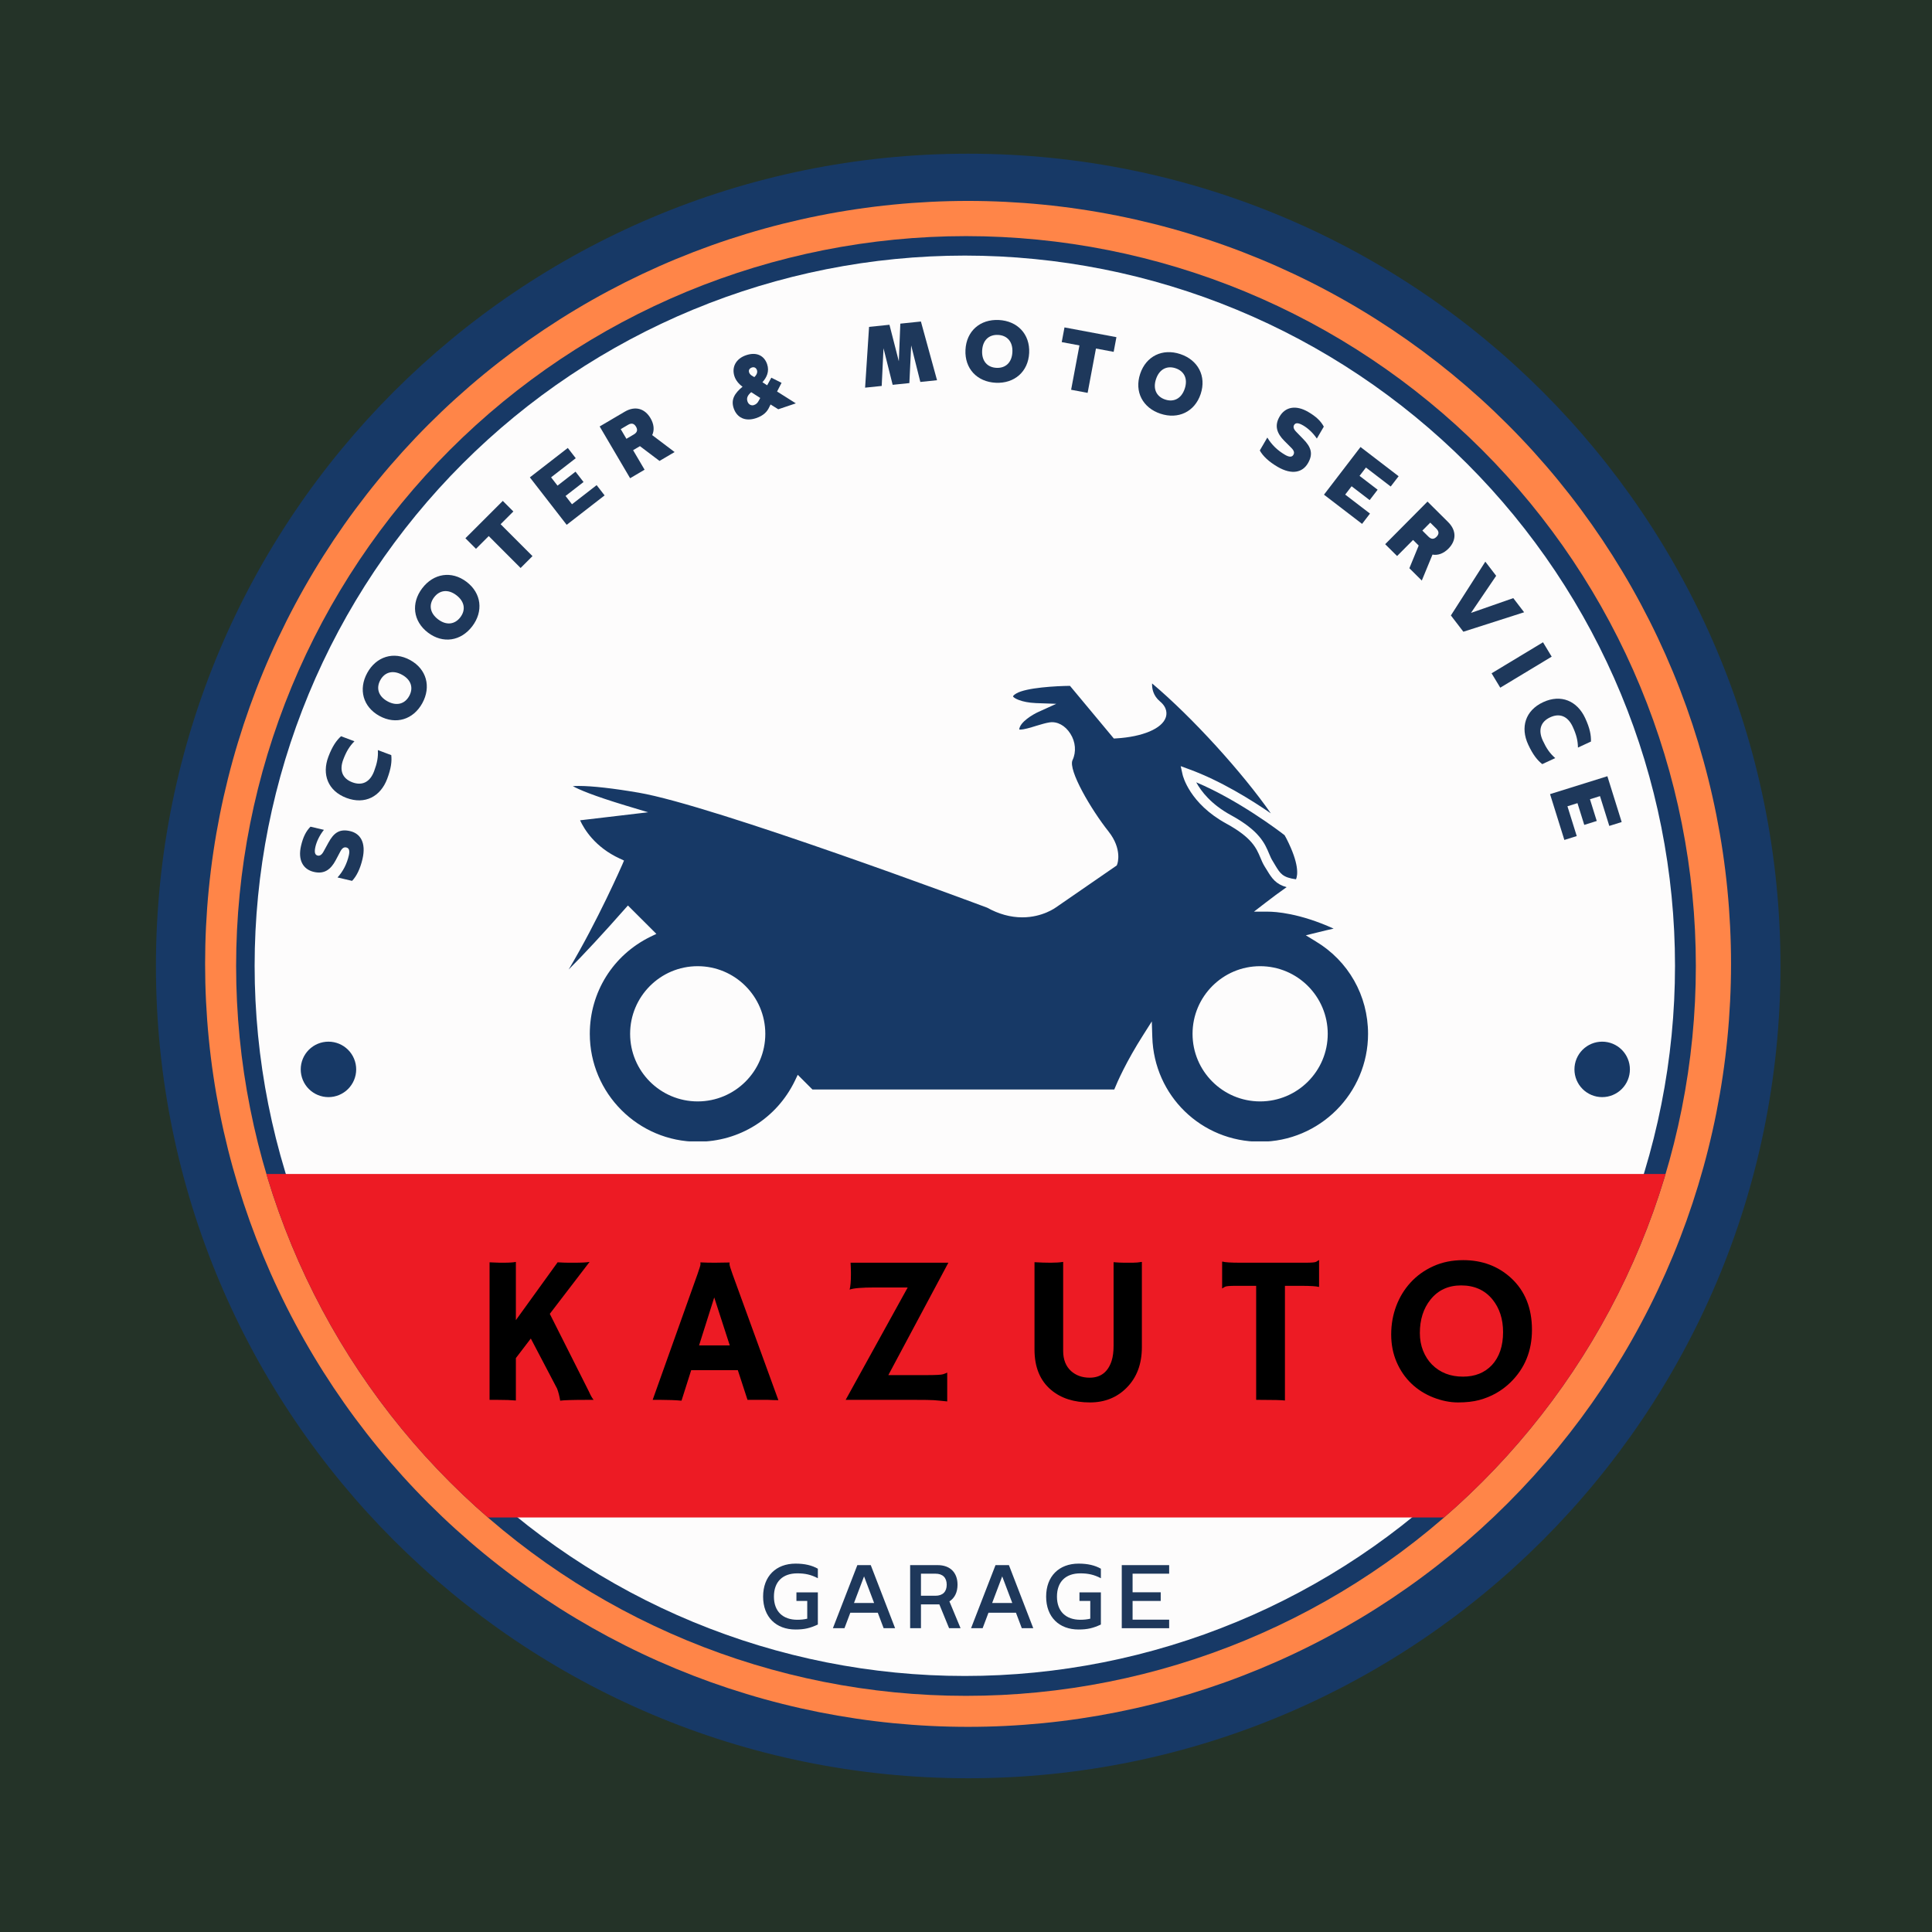
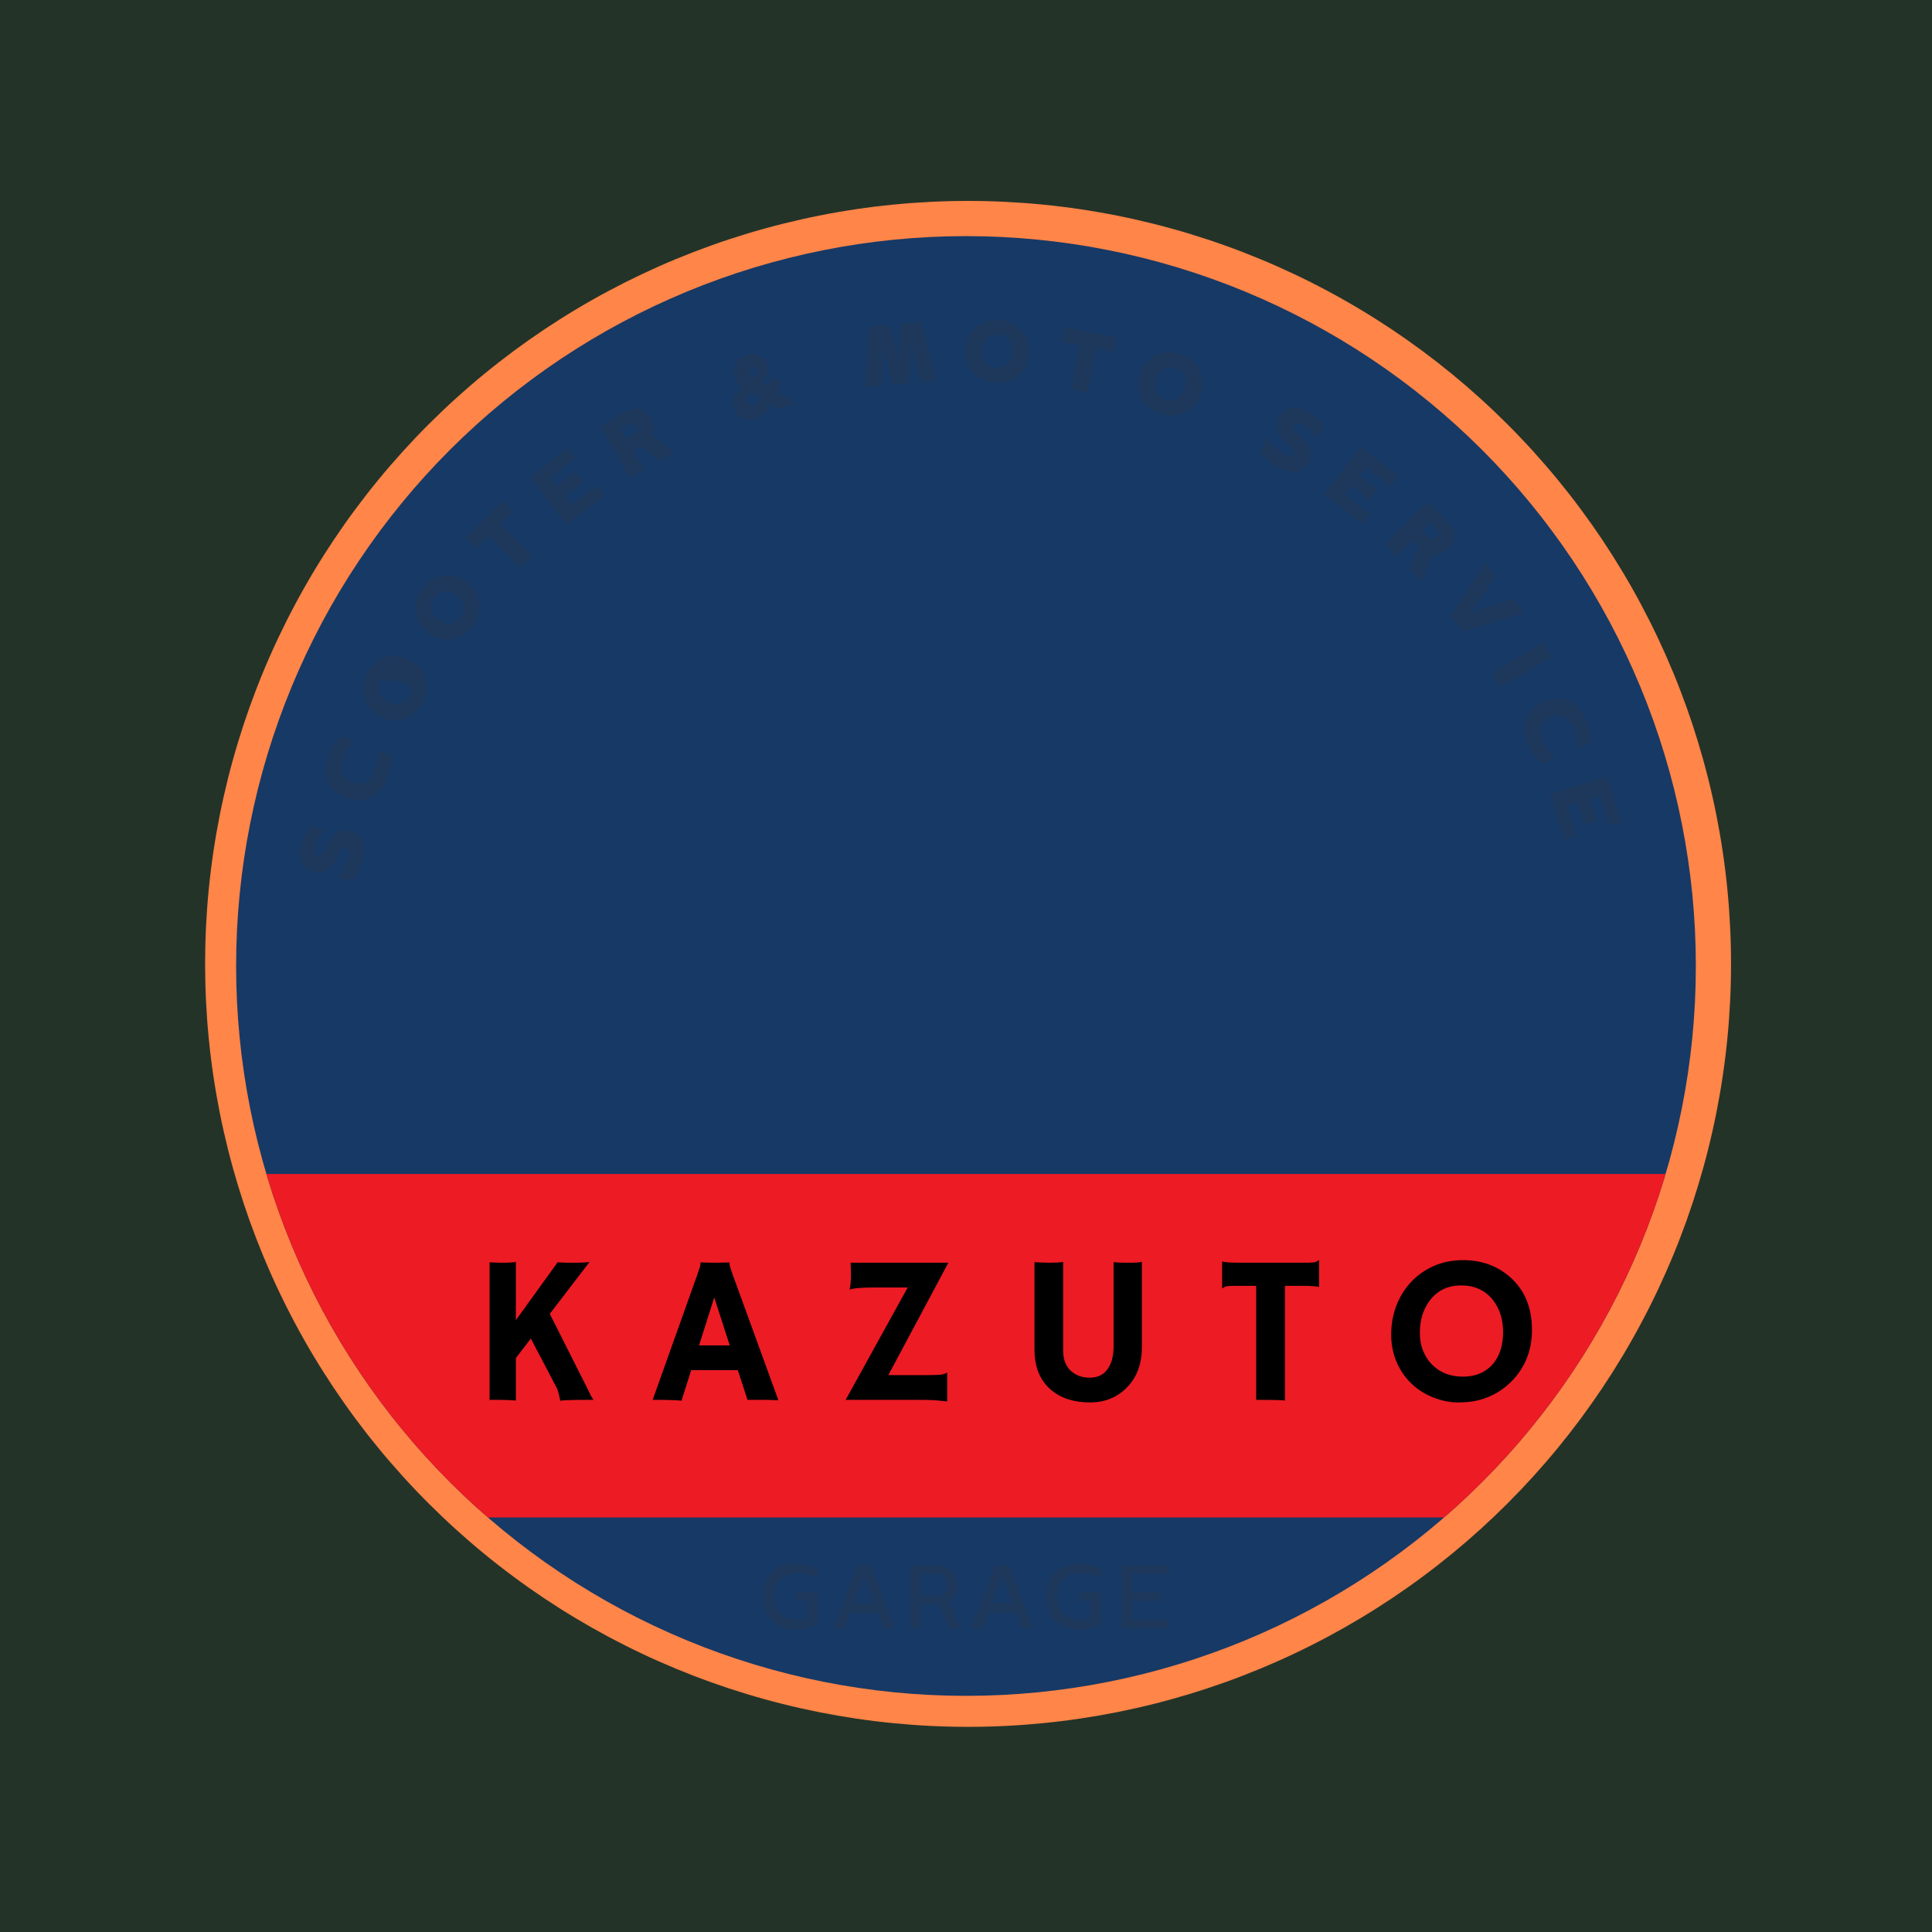
<svg xmlns="http://www.w3.org/2000/svg" xmlns:xlink="http://www.w3.org/1999/xlink" width="1080" zoomAndPan="magnify" viewBox="0 0 810 810" height="1080" preserveAspectRatio="xMidYMid meet" version="1.0">
  <defs>
    <filter x="0%" y="0%" width="100%" height="100%" id="f916b17dd1">
      <feColorMatrix values="0 0 0 0 1 0 0 0 0 1 0 0 0 0 1 0 0 0 1 0" color-interpolation-filters="sRGB" />
    </filter>
    <filter x="0%" y="0%" width="100%" height="100%" id="0c25e1f46c">
      <feColorMatrix values="0 0 0 0 1 0 0 0 0 1 0 0 0 0 1 0.213 0.715 0.072 0 0" color-interpolation-filters="sRGB" />
    </filter>
    <g />
    <clipPath id="f63975346e">
      <path d="M 65.375 64.441 L 746.477 64.441 L 746.477 745.543 L 65.375 745.543 Z M 65.375 64.441 " clip-rule="nonzero" />
    </clipPath>
    <clipPath id="f8db40e9f4">
-       <path d="M 405.926 745.543 C 594.008 745.543 746.477 593.074 746.477 404.992 C 746.477 216.91 594.008 64.441 405.926 64.441 C 217.844 64.441 65.375 216.91 65.375 404.992 C 65.375 593.074 217.844 745.543 405.926 745.543 " clip-rule="nonzero" />
-     </clipPath>
+       </clipPath>
    <clipPath id="d6c07c9b06">
      <path d="M 85.992 84.238 L 725.742 84.238 L 725.742 723.988 L 85.992 723.988 Z M 85.992 84.238 " clip-rule="nonzero" />
    </clipPath>
    <clipPath id="cf5e9cfb4b">
      <path d="M 98.992 98.992 L 710.992 98.992 L 710.992 710.992 L 98.992 710.992 Z M 98.992 98.992 " clip-rule="nonzero" />
    </clipPath>
    <clipPath id="f976f6ca6a">
-       <path d="M 106.754 107.156 L 702.254 107.156 L 702.254 702.656 L 106.754 702.656 Z M 106.754 107.156 " clip-rule="nonzero" />
-     </clipPath>
+       </clipPath>
    <clipPath id="64f6b12f95">
      <path d="M 100.859 492.199 L 710.992 492.199 L 710.992 636.199 L 100.859 636.199 Z M 100.859 492.199 " clip-rule="nonzero" />
    </clipPath>
    <clipPath id="5cc44dfd67">
      <path d="M 126.082 436.723 L 149.332 436.723 L 149.332 459.973 L 126.082 459.973 Z M 126.082 436.723 " clip-rule="nonzero" />
    </clipPath>
    <clipPath id="7ad7b0aeeb">
      <path d="M 660.094 436.723 L 683.344 436.723 L 683.344 459.973 L 660.094 459.973 Z M 660.094 436.723 " clip-rule="nonzero" />
    </clipPath>
    <clipPath id="cfecc2f19e">
-       <path d="M 230.43 246.352 L 578 246.352 L 578 478 L 230.43 478 Z M 230.43 246.352 " clip-rule="nonzero" />
-     </clipPath>
+       </clipPath>
    <clipPath id="ea7ff0b140">
-       <path d="M 238.414 286.535 L 573.562 286.535 L 573.562 478.535 L 238.414 478.535 Z M 238.414 286.535 " clip-rule="nonzero" />
-     </clipPath>
+       </clipPath>
    <image x="0" y="0" width="2100" xlink:href="" id="f5b4b7d0a6" height="1401" preserveAspectRatio="xMidYMid meet" />
    <image x="0" y="0" width="2100" xlink:href="" id="b8a1dc4308" height="1401" preserveAspectRatio="xMidYMid meet" />
    <mask id="d4e0456f8f">
      <g filter="url(#f916b17dd1)">
        <g filter="url(#0c25e1f46c)" transform="matrix(0.166, 0, 0, 0.165, 230.43, 246.351)">
          <image x="0" y="0" width="2100" xlink:href="" height="1401" preserveAspectRatio="xMidYMid meet" />
        </g>
      </g>
    </mask>
  </defs>
  <rect x="-81" width="972" fill="#ffffff" y="-81" height="972" fill-opacity="1" />
  <rect x="-81" width="972" fill="#ffffff" y="-81" height="972" fill-opacity="1" />
  <rect x="-81" width="972" fill="#243328" y="-81" height="972" fill-opacity="1" />
  <g clip-path="url(#f63975346e)">
    <g clip-path="url(#f8db40e9f4)">
      <path fill="#173966" d="M 746.477 745.543 L 65.375 745.543 L 65.375 64.441 L 746.477 64.441 Z M 746.477 745.543 " fill-opacity="1" fill-rule="nonzero" />
    </g>
  </g>
  <g clip-path="url(#d6c07c9b06)">
    <path fill="#ff8548" d="M 725.742 404.113 C 725.742 409.352 725.613 414.582 725.355 419.809 C 725.098 425.039 724.715 430.258 724.199 435.469 C 723.688 440.68 723.047 445.871 722.277 451.051 C 721.512 456.23 720.613 461.387 719.594 466.52 C 718.574 471.652 717.426 476.762 716.152 481.84 C 714.883 486.918 713.484 491.961 711.965 496.969 C 710.445 501.98 708.805 506.949 707.043 511.879 C 705.277 516.805 703.395 521.688 701.391 526.527 C 699.387 531.363 697.266 536.148 695.027 540.879 C 692.789 545.613 690.438 550.285 687.969 554.902 C 685.504 559.52 682.922 564.074 680.23 568.562 C 677.539 573.055 674.738 577.477 671.832 581.828 C 668.922 586.18 665.91 590.461 662.793 594.664 C 659.672 598.867 656.453 602.996 653.133 607.043 C 649.812 611.09 646.391 615.051 642.879 618.93 C 639.363 622.809 635.754 626.598 632.051 630.301 C 628.348 634.004 624.559 637.609 620.68 641.125 C 616.801 644.641 612.84 648.062 608.793 651.383 C 604.746 654.703 600.621 657.922 596.414 661.039 C 592.211 664.16 587.93 667.172 583.578 670.082 C 579.227 672.988 574.805 675.789 570.312 678.48 C 565.824 681.172 561.27 683.75 556.652 686.219 C 552.035 688.688 547.363 691.039 542.629 693.277 C 537.898 695.516 533.113 697.637 528.277 699.641 C 523.441 701.645 518.559 703.527 513.629 705.293 C 508.699 707.055 503.73 708.695 498.719 710.215 C 493.711 711.734 488.668 713.133 483.59 714.402 C 478.512 715.676 473.402 716.82 468.27 717.844 C 463.137 718.863 457.98 719.758 452.801 720.527 C 447.621 721.297 442.43 721.938 437.219 722.449 C 432.008 722.961 426.789 723.348 421.562 723.605 C 416.332 723.863 411.102 723.988 405.867 723.988 C 400.629 723.988 395.398 723.863 390.168 723.605 C 384.941 723.348 379.723 722.961 374.512 722.449 C 369.301 721.938 364.109 721.297 358.93 720.527 C 353.75 719.758 348.594 718.863 343.461 717.844 C 338.328 716.82 333.219 715.676 328.141 714.402 C 323.062 713.133 318.02 711.734 313.012 710.215 C 308 708.695 303.031 707.055 298.102 705.293 C 293.172 703.527 288.289 701.645 283.453 699.641 C 278.617 697.637 273.832 695.516 269.102 693.277 C 264.367 691.039 259.695 688.688 255.078 686.219 C 250.461 683.75 245.906 681.172 241.418 678.48 C 236.926 675.789 232.504 672.988 228.152 670.082 C 223.801 667.172 219.52 664.16 215.316 661.039 C 211.109 657.922 206.984 654.703 202.938 651.383 C 198.891 648.062 194.93 644.641 191.051 641.125 C 187.172 637.609 183.383 634.004 179.68 630.301 C 175.977 626.598 172.367 622.809 168.855 618.93 C 165.34 615.051 161.918 611.09 158.598 607.043 C 155.277 602.996 152.059 598.867 148.938 594.664 C 145.82 590.461 142.809 586.18 139.898 581.828 C 136.992 577.477 134.191 573.055 131.5 568.562 C 128.809 564.074 126.227 559.52 123.762 554.902 C 121.293 550.285 118.941 545.613 116.703 540.879 C 114.465 536.148 112.344 531.363 110.34 526.527 C 108.336 521.688 106.453 516.805 104.688 511.879 C 102.926 506.949 101.285 501.98 99.766 496.969 C 98.246 491.961 96.848 486.918 95.578 481.84 C 94.305 476.762 93.156 471.652 92.137 466.52 C 91.117 461.387 90.219 456.23 89.453 451.051 C 88.684 445.871 88.043 440.68 87.531 435.469 C 87.016 430.258 86.633 425.039 86.375 419.809 C 86.117 414.582 85.992 409.352 85.992 404.113 C 85.992 398.879 86.117 393.648 86.375 388.418 C 86.633 383.191 87.016 377.973 87.531 372.762 C 88.043 367.551 88.684 362.359 89.453 357.18 C 90.219 352 91.117 346.844 92.137 341.711 C 93.156 336.574 94.305 331.469 95.578 326.391 C 96.848 321.312 98.246 316.27 99.766 311.262 C 101.285 306.25 102.926 301.281 104.688 296.352 C 106.453 291.422 108.336 286.539 110.34 281.703 C 112.344 276.867 114.465 272.082 116.703 267.352 C 118.941 262.617 121.293 257.945 123.762 253.328 C 126.227 248.711 128.809 244.156 131.5 239.668 C 134.191 235.176 136.992 230.754 139.898 226.402 C 142.809 222.051 145.82 217.77 148.938 213.566 C 152.059 209.359 155.277 205.234 158.598 201.188 C 161.918 197.141 165.34 193.18 168.855 189.301 C 172.371 185.422 175.977 181.633 179.68 177.93 C 183.383 174.227 187.172 170.617 191.051 167.102 C 194.93 163.586 198.891 160.168 202.938 156.848 C 206.984 153.527 211.109 150.309 215.316 147.188 C 219.52 144.07 223.801 141.059 228.152 138.148 C 232.504 135.242 236.926 132.441 241.418 129.75 C 245.906 127.059 250.461 124.477 255.078 122.012 C 259.695 119.543 264.367 117.191 269.102 114.953 C 273.832 112.715 278.617 110.594 283.453 108.59 C 288.289 106.586 293.172 104.703 298.102 102.938 C 303.031 101.176 308 99.535 313.012 98.016 C 318.02 96.492 323.062 95.098 328.141 93.828 C 333.219 92.555 338.328 91.406 343.461 90.387 C 348.594 89.363 353.75 88.469 358.93 87.703 C 364.109 86.934 369.301 86.293 374.512 85.781 C 379.723 85.266 384.941 84.883 390.168 84.625 C 395.398 84.367 400.629 84.238 405.867 84.238 C 411.102 84.238 416.332 84.367 421.562 84.625 C 426.789 84.883 432.008 85.266 437.219 85.781 C 442.43 86.293 447.621 86.934 452.801 87.703 C 457.98 88.469 463.137 89.363 468.27 90.387 C 473.402 91.406 478.512 92.555 483.59 93.828 C 488.668 95.098 493.711 96.492 498.719 98.016 C 503.73 99.535 508.699 101.176 513.629 102.938 C 518.559 104.703 523.441 106.586 528.277 108.59 C 533.113 110.594 537.898 112.715 542.629 114.953 C 547.363 117.191 552.035 119.543 556.652 122.012 C 561.27 124.477 565.824 127.059 570.312 129.75 C 574.805 132.441 579.227 135.242 583.578 138.148 C 587.93 141.059 592.211 144.07 596.414 147.188 C 600.621 150.309 604.746 153.527 608.793 156.848 C 612.84 160.168 616.801 163.586 620.68 167.102 C 624.559 170.617 628.348 174.227 632.051 177.93 C 635.754 181.633 639.363 185.422 642.879 189.301 C 646.391 193.18 649.812 197.141 653.133 201.188 C 656.453 205.234 659.672 209.359 662.793 213.566 C 665.91 217.77 668.922 222.051 671.832 226.402 C 674.738 230.754 677.539 235.176 680.23 239.668 C 682.922 244.156 685.504 248.711 687.969 253.328 C 690.438 257.945 692.789 262.617 695.027 267.352 C 697.266 272.082 699.387 276.867 701.391 281.703 C 703.395 286.539 705.277 291.422 707.043 296.352 C 708.805 301.281 710.445 306.25 711.965 311.262 C 713.484 316.27 714.883 321.312 716.152 326.391 C 717.426 331.469 718.574 336.574 719.594 341.711 C 720.613 346.844 721.512 352 722.277 357.18 C 723.047 362.359 723.688 367.551 724.199 372.762 C 724.715 377.973 725.098 383.191 725.355 388.418 C 725.613 393.648 725.742 398.879 725.742 404.113 Z M 725.742 404.113 " fill-opacity="1" fill-rule="nonzero" />
  </g>
  <g clip-path="url(#cf5e9cfb4b)">
    <path fill="#173966" d="M 710.992 404.992 C 710.992 410 710.871 415.008 710.625 420.008 C 710.379 425.012 710.012 430.004 709.52 434.988 C 709.027 439.969 708.418 444.938 707.68 449.895 C 706.945 454.848 706.09 459.781 705.113 464.691 C 704.137 469.602 703.039 474.488 701.824 479.344 C 700.605 484.203 699.27 489.027 697.816 493.82 C 696.363 498.613 694.793 503.367 693.105 508.082 C 691.418 512.797 689.617 517.469 687.699 522.094 C 685.785 526.723 683.754 531.297 681.613 535.824 C 679.473 540.352 677.223 544.824 674.859 549.242 C 672.5 553.656 670.031 558.012 667.457 562.309 C 664.883 566.605 662.207 570.832 659.422 574.996 C 656.641 579.16 653.758 583.254 650.773 587.277 C 647.793 591.301 644.711 595.246 641.535 599.117 C 638.359 602.988 635.086 606.781 631.723 610.492 C 628.359 614.199 624.91 617.828 621.367 621.367 C 617.828 624.91 614.199 628.363 610.492 631.723 C 606.781 635.086 602.988 638.359 599.117 641.535 C 595.246 644.711 591.301 647.793 587.277 650.773 C 583.254 653.758 579.16 656.641 574.996 659.422 C 570.832 662.207 566.605 664.883 562.309 667.457 C 558.012 670.031 553.656 672.5 549.242 674.859 C 544.824 677.223 540.352 679.473 535.824 681.613 C 531.297 683.754 526.723 685.785 522.094 687.699 C 517.469 689.617 512.797 691.418 508.082 693.105 C 503.367 694.793 498.613 696.363 493.82 697.816 C 489.027 699.27 484.203 700.605 479.344 701.824 C 474.488 703.039 469.602 704.137 464.691 705.113 C 459.781 706.09 454.848 706.945 449.895 707.68 C 444.938 708.418 439.969 709.027 434.988 709.52 C 430.004 710.012 425.012 710.379 420.008 710.625 C 415.008 710.871 410 710.992 404.992 710.992 C 399.984 710.992 394.98 710.871 389.98 710.625 C 384.977 710.379 379.984 710.012 375 709.52 C 370.016 709.027 365.047 708.418 360.094 707.68 C 355.141 706.945 350.207 706.09 345.297 705.113 C 340.383 704.137 335.5 703.039 330.641 701.824 C 325.785 700.605 320.957 699.27 316.168 697.816 C 311.375 696.363 306.621 694.793 301.906 693.105 C 297.191 691.418 292.52 689.617 287.891 687.699 C 283.266 685.785 278.688 683.754 274.16 681.613 C 269.633 679.473 265.164 677.223 260.746 674.863 C 256.328 672.5 251.973 670.031 247.68 667.457 C 243.383 664.883 239.152 662.207 234.988 659.422 C 230.824 656.641 226.73 653.758 222.711 650.773 C 218.688 647.793 214.742 644.711 210.867 641.535 C 206.996 638.359 203.207 635.086 199.496 631.723 C 195.785 628.363 192.16 624.91 188.617 621.367 C 185.078 617.828 181.625 614.199 178.262 610.492 C 174.898 606.781 171.629 602.988 168.453 599.117 C 165.273 595.246 162.195 591.301 159.211 587.277 C 156.23 583.254 153.348 579.16 150.562 574.996 C 147.781 570.832 145.102 566.605 142.527 562.309 C 139.953 558.012 137.484 553.656 135.125 549.242 C 132.766 544.824 130.516 540.352 128.371 535.824 C 126.23 531.297 124.203 526.723 122.285 522.094 C 120.371 517.469 118.566 512.797 116.883 508.082 C 115.195 503.367 113.625 498.613 112.168 493.82 C 110.715 489.027 109.379 484.203 108.164 479.344 C 106.945 474.488 105.852 469.602 104.875 464.691 C 103.895 459.781 103.039 454.848 102.305 449.895 C 101.57 444.938 100.957 439.969 100.469 434.988 C 99.977 430.004 99.609 425.012 99.363 420.008 C 99.117 415.008 98.992 410 98.992 404.992 C 98.992 399.984 99.117 394.98 99.363 389.98 C 99.609 384.977 99.977 379.984 100.469 375 C 100.957 370.016 101.57 365.047 102.305 360.094 C 103.039 355.141 103.895 350.207 104.875 345.297 C 105.852 340.383 106.945 335.5 108.164 330.641 C 109.379 325.785 110.715 320.957 112.168 316.168 C 113.625 311.375 115.195 306.621 116.883 301.906 C 118.566 297.191 120.371 292.52 122.285 287.891 C 124.203 283.266 126.23 278.688 128.371 274.16 C 130.516 269.633 132.766 265.164 135.125 260.746 C 137.484 256.328 139.953 251.973 142.527 247.68 C 145.102 243.383 147.781 239.152 150.562 234.988 C 153.348 230.824 156.23 226.73 159.211 222.711 C 162.195 218.688 165.273 214.742 168.453 210.871 C 171.629 206.996 174.898 203.207 178.262 199.496 C 181.625 195.785 185.078 192.16 188.617 188.617 C 192.16 185.078 195.785 181.625 199.496 178.262 C 203.207 174.898 206.996 171.629 210.867 168.453 C 214.742 165.273 218.688 162.195 222.711 159.211 C 226.73 156.23 230.824 153.348 234.988 150.562 C 239.152 147.781 243.383 145.102 247.68 142.527 C 251.973 139.953 256.328 137.484 260.746 135.125 C 265.164 132.766 269.633 130.516 274.16 128.371 C 278.688 126.23 283.266 124.203 287.891 122.285 C 292.52 120.371 297.191 118.566 301.906 116.883 C 306.621 115.195 311.375 113.625 316.168 112.168 C 320.957 110.715 325.785 109.379 330.641 108.164 C 335.5 106.945 340.383 105.852 345.297 104.875 C 350.207 103.895 355.141 103.039 360.094 102.305 C 365.047 101.57 370.016 100.957 375 100.469 C 379.984 99.977 384.977 99.609 389.98 99.363 C 394.98 99.117 399.984 98.992 404.992 98.992 C 410 98.992 415.008 99.117 420.008 99.363 C 425.012 99.609 430.004 99.977 434.988 100.469 C 439.969 100.957 444.938 101.57 449.895 102.305 C 454.848 103.039 459.781 103.895 464.691 104.875 C 469.602 105.852 474.488 106.945 479.344 108.164 C 484.203 109.379 489.027 110.715 493.82 112.168 C 498.613 113.625 503.367 115.195 508.082 116.883 C 512.797 118.566 517.469 120.371 522.094 122.285 C 526.723 124.203 531.297 126.23 535.824 128.371 C 540.352 130.516 544.824 132.766 549.242 135.125 C 553.656 137.484 558.012 139.953 562.309 142.527 C 566.605 145.102 570.832 147.781 574.996 150.562 C 579.16 153.348 583.254 156.23 587.277 159.211 C 591.301 162.195 595.246 165.273 599.117 168.453 C 602.988 171.629 606.781 174.898 610.492 178.262 C 614.199 181.625 617.828 185.078 621.367 188.617 C 624.91 192.16 628.359 195.785 631.723 199.496 C 635.086 203.207 638.359 206.996 641.535 210.867 C 644.711 214.742 647.793 218.688 650.773 222.711 C 653.758 226.73 656.641 230.824 659.422 234.988 C 662.207 239.152 664.883 243.383 667.457 247.68 C 670.031 251.973 672.5 256.328 674.859 260.746 C 677.223 265.164 679.473 269.633 681.613 274.16 C 683.754 278.688 685.785 283.266 687.699 287.891 C 689.617 292.52 691.418 297.191 693.105 301.906 C 694.793 306.621 696.363 311.375 697.816 316.168 C 699.27 320.957 700.605 325.785 701.824 330.641 C 703.039 335.5 704.137 340.383 705.113 345.297 C 706.09 350.207 706.945 355.141 707.68 360.094 C 708.418 365.047 709.027 370.016 709.52 375 C 710.012 379.984 710.379 384.977 710.625 389.98 C 710.871 394.98 710.992 399.984 710.992 404.992 Z M 710.992 404.992 " fill-opacity="1" fill-rule="nonzero" />
  </g>
  <g clip-path="url(#f976f6ca6a)">
    <path fill="#fdfcfc" d="M 702.254 404.906 C 702.254 409.781 702.133 414.652 701.895 419.52 C 701.656 424.387 701.297 429.242 700.82 434.094 C 700.34 438.941 699.746 443.777 699.031 448.598 C 698.316 453.418 697.48 458.219 696.531 462.996 C 695.582 467.777 694.516 472.527 693.328 477.254 C 692.145 481.98 690.848 486.676 689.434 491.34 C 688.016 496.004 686.488 500.629 684.848 505.219 C 683.207 509.805 681.453 514.352 679.59 518.852 C 677.723 523.355 675.75 527.809 673.664 532.211 C 671.582 536.617 669.391 540.969 667.094 545.266 C 664.797 549.562 662.398 553.801 659.891 557.98 C 657.387 562.16 654.781 566.277 652.074 570.328 C 649.367 574.379 646.562 578.363 643.656 582.277 C 640.754 586.191 637.758 590.031 634.668 593.797 C 631.574 597.566 628.395 601.254 625.121 604.863 C 621.848 608.477 618.488 612.004 615.043 615.449 C 611.598 618.895 608.07 622.254 604.461 625.527 C 600.848 628.797 597.16 631.98 593.395 635.07 C 589.625 638.164 585.785 641.16 581.871 644.062 C 577.957 646.965 573.977 649.77 569.926 652.477 C 565.871 655.184 561.758 657.793 557.578 660.297 C 553.398 662.801 549.16 665.203 544.859 667.5 C 540.562 669.797 536.211 671.988 531.809 674.07 C 527.402 676.152 522.949 678.129 518.445 679.992 C 513.945 681.859 509.398 683.609 504.812 685.254 C 500.223 686.895 495.598 688.422 490.934 689.836 C 486.273 691.25 481.578 692.551 476.852 693.734 C 472.125 694.918 467.371 695.984 462.59 696.938 C 457.812 697.887 453.012 698.719 448.191 699.434 C 443.371 700.148 438.535 700.746 433.688 701.223 C 428.84 701.703 423.98 702.059 419.113 702.301 C 414.246 702.539 409.375 702.656 404.504 702.656 C 399.629 702.656 394.762 702.539 389.895 702.301 C 385.027 702.059 380.168 701.703 375.316 701.223 C 370.469 700.746 365.633 700.148 360.812 699.434 C 355.992 698.719 351.195 697.887 346.414 696.938 C 341.637 695.984 336.883 694.918 332.156 693.734 C 327.43 692.551 322.734 691.25 318.07 689.836 C 313.406 688.422 308.781 686.895 304.195 685.254 C 299.605 683.609 295.062 681.859 290.559 679.992 C 286.059 678.129 281.602 676.152 277.199 674.07 C 272.793 671.988 268.441 669.797 264.145 667.5 C 259.848 665.203 255.609 662.801 251.43 660.297 C 247.25 657.793 243.133 655.184 239.082 652.477 C 235.031 649.77 231.047 646.965 227.133 644.062 C 223.219 641.16 219.379 638.164 215.613 635.07 C 211.844 631.98 208.156 628.797 204.547 625.527 C 200.938 622.254 197.406 618.895 193.961 615.449 C 190.516 612.004 187.156 608.477 183.883 604.863 C 180.613 601.254 177.43 597.566 174.34 593.797 C 171.246 590.031 168.25 586.191 165.348 582.277 C 162.445 578.363 159.641 574.379 156.934 570.328 C 154.227 566.277 151.621 562.16 149.113 557.98 C 146.609 553.801 144.207 549.562 141.91 545.266 C 139.613 540.969 137.422 536.617 135.34 532.211 C 133.258 527.809 131.281 523.355 129.418 518.852 C 127.555 514.352 125.801 509.805 124.156 505.219 C 122.516 500.629 120.988 496.004 119.574 491.34 C 118.16 486.676 116.859 481.98 115.676 477.254 C 114.492 472.527 113.426 467.777 112.473 462.996 C 111.523 458.219 110.691 453.418 109.977 448.598 C 109.262 443.777 108.664 438.941 108.188 434.094 C 107.711 429.242 107.352 424.387 107.113 419.52 C 106.871 414.652 106.754 409.781 106.754 404.906 C 106.754 400.035 106.871 395.164 107.113 390.297 C 107.352 385.43 107.711 380.574 108.188 375.723 C 108.664 370.875 109.262 366.039 109.977 361.219 C 110.691 356.398 111.523 351.598 112.473 346.82 C 113.426 342.039 114.492 337.289 115.676 332.562 C 116.859 327.832 118.16 323.141 119.574 318.477 C 120.988 313.812 122.516 309.188 124.156 304.598 C 125.801 300.012 127.555 295.465 129.418 290.965 C 131.281 286.461 133.258 282.008 135.34 277.605 C 137.422 273.199 139.613 268.848 141.91 264.551 C 144.207 260.254 146.609 256.012 149.113 251.836 C 151.621 247.656 154.227 243.539 156.934 239.488 C 159.641 235.434 162.445 231.453 165.348 227.539 C 168.25 223.625 171.246 219.785 174.34 216.016 C 177.43 212.25 180.613 208.562 183.883 204.953 C 187.156 201.34 190.516 197.812 193.961 194.367 C 197.406 190.922 200.938 187.562 204.547 184.289 C 208.156 181.016 211.844 177.836 215.613 174.746 C 219.379 171.652 223.219 168.656 227.133 165.754 C 231.047 162.852 235.031 160.047 239.082 157.34 C 243.133 154.629 247.25 152.023 251.43 149.52 C 255.609 147.016 259.848 144.613 264.145 142.316 C 268.441 140.02 272.793 137.828 277.199 135.746 C 281.602 133.66 286.059 131.688 290.559 129.824 C 295.062 127.957 299.605 126.203 304.195 124.562 C 308.781 122.922 313.406 121.395 318.07 119.98 C 322.734 118.566 327.43 117.266 332.156 116.082 C 336.883 114.898 341.637 113.828 346.414 112.879 C 351.195 111.93 355.992 111.098 360.812 110.379 C 365.633 109.664 370.469 109.07 375.316 108.594 C 380.168 108.113 385.027 107.754 389.895 107.516 C 394.762 107.277 399.629 107.156 404.504 107.156 C 409.375 107.156 414.246 107.277 419.113 107.516 C 423.98 107.754 428.84 108.113 433.688 108.594 C 438.535 109.07 443.371 109.664 448.191 110.379 C 453.012 111.098 457.812 111.93 462.59 112.879 C 467.371 113.828 472.125 114.898 476.852 116.082 C 481.578 117.266 486.273 118.566 490.934 119.98 C 495.598 121.395 500.223 122.922 504.812 124.562 C 509.398 126.203 513.945 127.957 518.445 129.824 C 522.949 131.688 527.402 133.66 531.809 135.746 C 536.211 137.828 540.562 140.02 544.863 142.316 C 549.16 144.613 553.398 147.016 557.578 149.52 C 561.758 152.023 565.871 154.629 569.926 157.34 C 573.977 160.047 577.957 162.852 581.871 165.754 C 585.785 168.656 589.625 171.652 593.395 174.746 C 597.16 177.836 600.848 181.016 604.461 184.289 C 608.07 187.562 611.598 190.922 615.043 194.367 C 618.488 197.812 621.848 201.34 625.121 204.953 C 628.395 208.562 631.574 212.25 634.668 216.016 C 637.758 219.785 640.754 223.625 643.656 227.539 C 646.562 231.453 649.367 235.434 652.074 239.488 C 654.781 243.539 657.387 247.656 659.891 251.832 C 662.398 256.012 664.797 260.254 667.094 264.551 C 669.391 268.848 671.582 273.199 673.664 277.605 C 675.75 282.008 677.723 286.461 679.59 290.965 C 681.453 295.465 683.207 300.012 684.848 304.598 C 686.488 309.188 688.016 313.812 689.434 318.477 C 690.848 323.141 692.145 327.832 693.328 332.562 C 694.516 337.289 695.582 342.039 696.531 346.82 C 697.48 351.598 698.316 356.398 699.031 361.219 C 699.746 366.039 700.34 370.875 700.82 375.723 C 701.297 380.574 701.656 385.43 701.895 390.297 C 702.133 395.164 702.254 400.035 702.254 404.906 Z M 702.254 404.906 " fill-opacity="1" fill-rule="nonzero" />
  </g>
  <g clip-path="url(#64f6b12f95)">
    <path fill="#ed1b24" d="M 710.992 404.992 C 710.992 410 710.871 415.008 710.625 420.008 C 710.379 425.012 710.012 430.004 709.52 434.988 C 709.027 439.969 708.418 444.938 707.68 449.895 C 706.945 454.848 706.09 459.781 705.113 464.691 C 704.137 469.602 703.039 474.488 701.824 479.344 C 700.605 484.203 699.27 489.027 697.816 493.82 C 696.363 498.613 694.793 503.367 693.105 508.082 C 691.418 512.797 689.617 517.469 687.699 522.094 C 685.785 526.723 683.754 531.297 681.613 535.824 C 679.473 540.352 677.223 544.824 674.859 549.242 C 672.5 553.656 670.031 558.012 667.457 562.309 C 664.883 566.605 662.207 570.836 659.422 574.996 C 656.641 579.16 653.758 583.254 650.773 587.277 C 647.793 591.301 644.711 595.246 641.535 599.117 C 638.359 602.988 635.086 606.781 631.723 610.492 C 628.359 614.199 624.91 617.828 621.367 621.367 C 617.828 624.91 614.199 628.363 610.492 631.723 C 606.781 635.086 602.988 638.359 599.117 641.535 C 595.246 644.711 591.301 647.793 587.277 650.773 C 583.254 653.758 579.16 656.641 574.996 659.422 C 570.832 662.207 566.605 664.883 562.309 667.457 C 558.012 670.031 553.656 672.5 549.242 674.859 C 544.824 677.223 540.352 679.473 535.824 681.613 C 531.297 683.754 526.723 685.785 522.094 687.699 C 517.469 689.617 512.797 691.418 508.082 693.105 C 503.367 694.793 498.613 696.363 493.82 697.816 C 489.027 699.27 484.203 700.605 479.344 701.824 C 474.488 703.039 469.602 704.137 464.691 705.113 C 459.781 706.09 454.848 706.945 449.895 707.68 C 444.938 708.418 439.969 709.027 434.988 709.52 C 430.004 710.012 425.012 710.379 420.008 710.625 C 415.008 710.871 410 710.992 404.992 710.992 C 399.984 710.992 394.98 710.871 389.98 710.625 C 384.977 710.379 379.984 710.012 375 709.52 C 370.016 709.027 365.047 708.418 360.094 707.68 C 355.141 706.945 350.207 706.09 345.297 705.113 C 340.383 704.137 335.5 703.039 330.641 701.824 C 325.785 700.605 320.957 699.27 316.168 697.816 C 311.375 696.363 306.621 694.793 301.906 693.105 C 297.191 691.418 292.52 689.617 287.891 687.699 C 283.266 685.785 278.688 683.754 274.16 681.613 C 269.633 679.473 265.164 677.223 260.746 674.863 C 256.328 672.5 251.973 670.031 247.68 667.457 C 243.383 664.883 239.152 662.207 234.988 659.422 C 230.824 656.641 226.73 653.758 222.711 650.773 C 218.688 647.793 214.742 644.711 210.867 641.535 C 206.996 638.359 203.207 635.086 199.496 631.723 C 195.785 628.363 192.16 624.91 188.617 621.367 C 185.078 617.828 181.625 614.199 178.262 610.492 C 174.898 606.781 171.629 602.988 168.453 599.117 C 165.273 595.246 162.195 591.301 159.211 587.277 C 156.23 583.254 153.348 579.16 150.562 574.996 C 147.781 570.836 145.102 566.605 142.527 562.309 C 139.953 558.012 137.484 553.656 135.125 549.242 C 132.766 544.824 130.516 540.352 128.371 535.824 C 126.23 531.297 124.203 526.723 122.285 522.094 C 120.371 517.469 118.566 512.797 116.883 508.082 C 115.195 503.367 113.625 498.613 112.168 493.82 C 110.715 489.027 109.379 484.203 108.164 479.344 C 106.945 474.488 105.852 469.602 104.875 464.691 C 103.895 459.781 103.039 454.848 102.305 449.895 C 101.57 444.938 100.957 439.969 100.469 434.988 C 99.977 430.004 99.609 425.012 99.363 420.008 C 99.117 415.008 98.992 410 98.992 404.992 C 98.992 399.984 99.117 394.98 99.363 389.98 C 99.609 384.977 99.977 379.984 100.469 375 C 100.957 370.016 101.57 365.047 102.305 360.094 C 103.039 355.141 103.895 350.207 104.875 345.297 C 105.852 340.383 106.945 335.5 108.164 330.641 C 109.379 325.785 110.715 320.957 112.168 316.168 C 113.625 311.375 115.195 306.621 116.883 301.906 C 118.566 297.191 120.371 292.52 122.285 287.891 C 124.203 283.266 126.23 278.688 128.371 274.16 C 130.516 269.633 132.766 265.164 135.125 260.746 C 137.484 256.328 139.953 251.973 142.527 247.68 C 145.102 243.383 147.781 239.152 150.562 234.988 C 153.348 230.824 156.23 226.73 159.211 222.711 C 162.195 218.688 165.273 214.742 168.453 210.871 C 171.629 206.996 174.898 203.207 178.262 199.496 C 181.625 195.785 185.078 192.16 188.617 188.617 C 192.16 185.078 195.785 181.625 199.496 178.262 C 203.207 174.898 206.996 171.629 210.867 168.453 C 214.742 165.273 218.688 162.195 222.711 159.211 C 226.73 156.23 230.824 153.348 234.988 150.562 C 239.152 147.781 243.383 145.102 247.68 142.527 C 251.973 139.953 256.328 137.484 260.746 135.125 C 265.164 132.766 269.633 130.516 274.16 128.371 C 278.688 126.23 283.266 124.203 287.891 122.285 C 292.52 120.371 297.191 118.566 301.906 116.883 C 306.621 115.195 311.375 113.625 316.168 112.168 C 320.957 110.715 325.785 109.379 330.641 108.164 C 335.5 106.945 340.383 105.852 345.297 104.875 C 350.207 103.895 355.141 103.039 360.094 102.305 C 365.047 101.57 370.016 100.957 375 100.469 C 379.984 99.977 384.977 99.609 389.98 99.363 C 394.98 99.117 399.984 98.992 404.992 98.992 C 410 98.992 415.008 99.117 420.008 99.363 C 425.012 99.609 430.004 99.977 434.988 100.469 C 439.969 100.957 444.938 101.57 449.895 102.305 C 454.848 103.039 459.781 103.895 464.691 104.875 C 469.602 105.852 474.488 106.945 479.344 108.164 C 484.203 109.379 489.027 110.715 493.82 112.168 C 498.613 113.625 503.367 115.195 508.082 116.883 C 512.797 118.566 517.469 120.371 522.094 122.285 C 526.723 124.203 531.297 126.23 535.824 128.371 C 540.352 130.516 544.824 132.766 549.242 135.125 C 553.656 137.484 558.012 139.953 562.309 142.527 C 566.605 145.102 570.832 147.781 574.996 150.562 C 579.16 153.348 583.254 156.23 587.277 159.211 C 591.301 162.195 595.246 165.273 599.117 168.453 C 602.988 171.629 606.781 174.898 610.492 178.262 C 614.199 181.625 617.828 185.078 621.367 188.617 C 624.91 192.16 628.359 195.785 631.723 199.496 C 635.086 203.207 638.359 206.996 641.535 210.871 C 644.711 214.742 647.793 218.688 650.773 222.711 C 653.758 226.73 656.641 230.824 659.422 234.988 C 662.207 239.152 664.883 243.383 667.457 247.68 C 670.031 251.973 672.5 256.328 674.859 260.746 C 677.223 265.164 679.473 269.633 681.613 274.16 C 683.754 278.688 685.785 283.266 687.699 287.891 C 689.617 292.52 691.418 297.191 693.105 301.906 C 694.793 306.621 696.363 311.375 697.816 316.168 C 699.27 320.957 700.605 325.785 701.824 330.641 C 703.039 335.5 704.137 340.383 705.113 345.297 C 706.09 350.207 706.945 355.141 707.68 360.094 C 708.418 365.047 709.027 370.016 709.52 375 C 710.012 379.984 710.379 384.977 710.625 389.98 C 710.871 394.98 710.992 399.984 710.992 404.992 Z M 710.992 404.992 " fill-opacity="1" fill-rule="nonzero" />
  </g>
  <g clip-path="url(#5cc44dfd67)">
    <path fill="#173966" d="M 149.332 448.348 C 149.332 449.109 149.258 449.867 149.109 450.613 C 148.957 451.363 148.738 452.09 148.445 452.797 C 148.152 453.5 147.797 454.172 147.371 454.805 C 146.949 455.441 146.465 456.027 145.926 456.566 C 145.387 457.105 144.801 457.59 144.164 458.012 C 143.531 458.438 142.859 458.793 142.156 459.086 C 141.449 459.379 140.723 459.598 139.973 459.75 C 139.227 459.898 138.469 459.973 137.707 459.973 C 136.941 459.973 136.188 459.898 135.438 459.75 C 134.691 459.598 133.961 459.379 133.258 459.086 C 132.551 458.793 131.883 458.438 131.246 458.012 C 130.613 457.59 130.027 457.105 129.484 456.566 C 128.945 456.027 128.465 455.441 128.039 454.805 C 127.617 454.172 127.258 453.5 126.965 452.797 C 126.676 452.09 126.453 451.363 126.305 450.613 C 126.156 449.867 126.082 449.109 126.082 448.348 C 126.082 447.582 126.156 446.828 126.305 446.078 C 126.453 445.328 126.676 444.602 126.965 443.898 C 127.258 443.191 127.617 442.523 128.039 441.887 C 128.465 441.254 128.945 440.668 129.484 440.125 C 130.027 439.586 130.613 439.105 131.246 438.68 C 131.883 438.258 132.551 437.898 133.258 437.605 C 133.961 437.312 134.691 437.094 135.438 436.945 C 136.188 436.797 136.941 436.723 137.707 436.723 C 138.469 436.723 139.227 436.797 139.973 436.945 C 140.723 437.094 141.449 437.312 142.156 437.605 C 142.859 437.898 143.531 438.258 144.164 438.68 C 144.801 439.105 145.387 439.586 145.926 440.125 C 146.465 440.668 146.949 441.254 147.371 441.887 C 147.797 442.523 148.152 443.191 148.445 443.898 C 148.738 444.602 148.957 445.328 149.109 446.078 C 149.258 446.828 149.332 447.582 149.332 448.348 Z M 149.332 448.348 " fill-opacity="1" fill-rule="nonzero" />
  </g>
  <g clip-path="url(#7ad7b0aeeb)">
    <path fill="#173966" d="M 683.344 448.348 C 683.344 449.109 683.27 449.867 683.121 450.613 C 682.973 451.363 682.75 452.09 682.457 452.797 C 682.168 453.5 681.809 454.172 681.383 454.805 C 680.961 455.441 680.477 456.027 679.938 456.566 C 679.398 457.105 678.812 457.59 678.176 458.012 C 677.543 458.438 676.871 458.793 676.168 459.086 C 675.461 459.379 674.734 459.598 673.988 459.75 C 673.238 459.898 672.48 459.973 671.719 459.973 C 670.957 459.973 670.199 459.898 669.449 459.75 C 668.703 459.598 667.977 459.379 667.27 459.086 C 666.566 458.793 665.895 458.438 665.262 458.012 C 664.625 457.59 664.039 457.105 663.5 456.566 C 662.957 456.027 662.477 455.441 662.051 454.805 C 661.629 454.172 661.27 453.5 660.977 452.797 C 660.688 452.09 660.465 451.363 660.316 450.613 C 660.168 449.867 660.094 449.109 660.094 448.348 C 660.094 447.582 660.168 446.828 660.316 446.078 C 660.465 445.328 660.688 444.602 660.977 443.898 C 661.27 443.191 661.629 442.523 662.051 441.887 C 662.477 441.254 662.957 440.668 663.5 440.125 C 664.039 439.586 664.625 439.105 665.262 438.68 C 665.895 438.258 666.566 437.898 667.27 437.605 C 667.977 437.312 668.703 437.094 669.449 436.945 C 670.199 436.797 670.957 436.723 671.719 436.723 C 672.48 436.723 673.238 436.797 673.988 436.945 C 674.734 437.094 675.461 437.312 676.168 437.605 C 676.871 437.898 677.543 438.258 678.176 438.68 C 678.812 439.105 679.398 439.586 679.938 440.125 C 680.477 440.668 680.961 441.254 681.383 441.887 C 681.809 442.523 682.168 443.191 682.457 443.898 C 682.75 444.602 682.973 445.328 683.121 446.078 C 683.27 446.828 683.344 447.582 683.344 448.348 Z M 683.344 448.348 " fill-opacity="1" fill-rule="nonzero" />
  </g>
  <g clip-path="url(#cfecc2f19e)">
    <g mask="url(#d4e0456f8f)">
      <g transform="matrix(0.166, 0, 0, 0.165, 230.43, 246.351)">
        <image x="0" y="0" width="2100" xlink:href="" height="1401" preserveAspectRatio="xMidYMid meet" />
      </g>
    </g>
  </g>
  <g clip-path="url(#ea7ff0b140)">
    <path fill="#173966" d="M 528.305 461.773 C 512.684 461.773 499.98 449.094 499.98 433.441 C 499.98 417.785 512.684 405.078 528.305 405.078 C 543.957 405.078 556.66 417.785 556.66 433.441 C 556.66 449.094 543.957 461.773 528.305 461.773 Z M 292.504 461.773 C 276.855 461.773 264.18 449.094 264.18 433.441 C 264.18 417.785 276.855 405.078 292.504 405.078 C 308.156 405.078 320.859 417.785 320.859 433.441 C 320.859 449.094 308.156 461.773 292.504 461.773 Z M 551.605 394.66 L 547.469 392.129 L 552.199 390.969 C 554.875 390.285 557.199 389.75 559.133 389.332 C 544.82 382.816 534.645 382.219 531.609 382.219 L 525.719 382.219 L 530.391 378.617 C 533.426 376.266 536.398 374.066 539.406 371.953 C 534.973 370.703 533.305 368.352 531.312 365.047 C 530.984 364.48 530.629 363.914 530.238 363.32 C 529.465 362.07 528.902 360.762 528.395 359.512 C 526.73 355.582 524.883 351.176 514.172 345.316 C 498.73 336.891 495.934 325.316 495.816 324.809 L 495.012 321.207 L 498.492 322.488 C 511.645 327.277 524.617 335.344 532.801 341 C 520.957 323.977 499.891 300.73 483.02 286.535 C 482.93 288.738 483.496 291.684 486.324 294.066 C 489.508 296.715 489.211 299.422 488.762 300.762 C 487.215 305.465 479.062 308.914 467.996 309.57 L 466.984 309.629 L 448.594 287.547 C 442.941 287.605 430.207 288.262 426.043 290.762 C 424.82 291.477 424.703 291.953 424.703 291.953 C 424.883 292.605 428.066 294.512 434.312 294.777 L 442.852 295.078 L 435.059 298.617 C 433.121 299.512 427.559 302.727 427.32 305.82 C 427.32 305.852 427.32 305.852 427.32 305.852 C 427.441 305.879 427.59 305.879 427.766 305.879 C 429.375 305.879 432.082 305.047 434.461 304.301 C 436.484 303.707 438.359 303.113 439.965 302.875 C 443.238 302.34 446.602 304.184 448.742 307.578 C 450.945 311 451.301 315.254 449.668 318.676 C 447.73 322.816 457.461 339.422 464.75 348.59 C 470.582 355.969 468.531 361.98 468.441 362.219 L 468.203 362.844 L 442.793 380.375 C 442.613 380.492 437.141 384.602 428.602 384.602 C 423.66 384.602 418.691 383.23 413.871 380.551 C 409.199 378.797 299.02 337.695 267.809 332.34 C 257.219 330.523 248.32 329.512 242.695 329.512 C 241.625 329.512 240.793 329.539 240.168 329.602 C 242.609 330.969 248.469 333.527 262.426 337.754 L 271.738 340.551 L 243.203 343.914 C 244.898 347.605 249.422 355.164 259.836 359.957 L 261.621 360.789 L 260.848 362.605 C 260.727 362.844 250.73 385.789 238.414 406.477 C 244.363 400.582 253.527 390.672 261.828 381.238 L 263.258 379.629 L 275.188 391.535 L 272.66 392.754 C 257.008 400.434 247.277 416 247.277 433.441 C 247.277 458.379 267.57 478.676 292.504 478.676 C 310 478.676 325.59 468.914 333.238 453.172 L 334.457 450.613 L 340.617 456.773 L 467.16 456.773 C 468.441 453.617 472.129 445.137 479.391 433.766 L 482.902 428.23 L 483.109 434.777 C 483.824 459.391 503.699 478.676 528.305 478.676 C 553.27 478.676 573.562 458.379 573.562 433.441 C 573.562 417.398 565.352 402.902 551.605 394.66 " fill-opacity="1" fill-rule="nonzero" />
  </g>
  <g fill="#000000" fill-opacity="1">
    <g transform="translate(197.815, 586.899)">
      <g>
        <path d="M 18.469 0.266 C 16.477 0.086 13.941 0 10.859 0 L 7.438 0 L 7.438 -57.672 L 9.172 -57.594 C 10.379 -57.531 11.285 -57.5 11.891 -57.5 L 13.141 -57.5 C 15.68 -57.5 17.457 -57.613 18.469 -57.844 L 18.469 -33.422 L 35.969 -57.672 C 37.812 -57.555 39.367 -57.5 40.641 -57.5 L 43.016 -57.5 C 45.984 -57.5 48.102 -57.613 49.375 -57.844 L 32.688 -36.062 L 49.109 -3.453 C 49.805 -1.867 50.457 -0.719 51.062 0 L 48.422 0 C 42.336 0 38.547 0.113 37.047 0.344 C 36.734 -1.582 36.301 -3.27 35.75 -4.719 L 24.734 -25.719 L 18.469 -17.516 Z M 18.469 0.266 " />
      </g>
    </g>
  </g>
  <g fill="#000000" fill-opacity="1">
    <g transform="translate(274.101, 586.899)">
      <g>
        <path d="M 11.625 0.344 C 9.145 0.113 6.25 0 2.938 0 L -0.469 0 L 18.328 -52.703 C 19.16 -55.066 19.578 -56.441 19.578 -56.828 C 19.578 -57.223 19.566 -57.461 19.547 -57.547 L 19.578 -57.641 C 21.453 -57.547 23.441 -57.5 25.547 -57.5 C 27.273 -57.5 29.352 -57.531 31.781 -57.594 L 31.828 -57.5 C 31.766 -57.383 31.734 -57.227 31.734 -57.031 C 31.734 -56.477 32.164 -55.02 33.031 -52.656 L 52.234 0.125 C 51.648 0.102 50.973 0.094 50.203 0.094 C 50.203 0.094 49.453 0.062 47.953 0 C 47.234 0 46.582 0 46 0 L 39.297 0 L 35.234 -12.453 L 15.688 -12.453 Z M 31.859 -22.828 L 25.344 -42.938 L 18.984 -22.828 Z M 31.859 -22.828 " />
      </g>
    </g>
  </g>
  <g fill="#000000" fill-opacity="1">
    <g transform="translate(350.561, 586.899)">
      <g>
        <path d="M 6.188 -53.609 C 6.188 -54.566 6.141 -55.863 6.047 -57.5 L 47.047 -57.5 L 21.875 -10.375 L 37.578 -10.375 C 41.672 -10.375 44.082 -10.492 44.812 -10.734 C 45.551 -10.984 46.133 -11.211 46.562 -11.422 L 46.562 0.656 C 45.32 0.531 44.297 0.426 43.484 0.344 C 42.68 0.258 41.832 0.188 40.938 0.125 C 39.582 0.039 36.961 0 33.078 0 L 3.984 0 L 30 -47.125 L 16.391 -47.125 C 10.766 -47.125 7.188 -46.82 5.656 -46.219 C 6.008 -47.656 6.188 -49.688 6.188 -52.312 Z M 6.188 -53.609 " />
      </g>
    </g>
  </g>
  <g fill="#000000" fill-opacity="1">
    <g transform="translate(426.674, 586.899)">
      <g>
        <path d="M 40.203 -57.719 C 41.992 -57.57 43.477 -57.5 44.656 -57.5 L 48.25 -57.5 C 49.457 -57.5 50.727 -57.613 52.062 -57.844 L 52.062 -22.094 C 52.062 -15 49.91 -9.305 45.609 -5.016 C 41.547 -0.953 36.445 1.078 30.312 1.078 C 23.594 1.078 18.16 -0.664 14.016 -4.156 C 9.367 -8.07 7.047 -13.719 7.047 -21.094 L 7.047 -57.719 C 9.441 -57.57 11.695 -57.5 13.812 -57.5 C 15.926 -57.5 17.676 -57.613 19.062 -57.844 L 19.062 -20.531 C 19.062 -16.906 20.172 -14.082 22.391 -12.062 C 24.473 -10.219 27.066 -9.297 30.172 -9.297 C 34.785 -9.297 37.859 -11.66 39.391 -16.391 C 39.93 -18.086 40.203 -20.191 40.203 -22.703 Z M 40.203 -57.719 " />
      </g>
    </g>
  </g>
  <g fill="#000000" fill-opacity="1">
    <g transform="translate(510.526, 586.899)">
      <g>
        <path d="M 28.188 0.266 C 26.801 0.086 23.242 0 17.516 0 L 16.125 0 L 16.125 -47.812 L 7.562 -47.812 C 5.031 -47.812 3.531 -47.68 3.062 -47.422 C 2.602 -47.172 2.242 -46.941 1.984 -46.734 L 1.859 -46.781 L 1.859 -57.844 L 1.984 -57.984 C 2.941 -57.66 5.508 -57.5 9.688 -57.5 L 36.797 -57.5 C 39.328 -57.5 40.82 -57.629 41.281 -57.891 C 41.75 -58.148 42.113 -58.379 42.375 -58.578 L 42.5 -58.547 L 42.5 -47.469 L 42.375 -47.344 C 41.414 -47.656 38.848 -47.812 34.672 -47.812 L 28.188 -47.812 Z M 28.188 0.266 " />
      </g>
    </g>
  </g>
  <g fill="#000000" fill-opacity="1">
    <g transform="translate(579.593, 586.899)">
      <g>
        <path d="M 12.141 -6.828 C 9.523 -9.336 7.457 -12.348 5.938 -15.859 C 4.426 -19.379 3.672 -23.234 3.672 -27.422 C 3.672 -31.617 4.375 -35.594 5.781 -39.344 C 7.195 -43.094 9.219 -46.395 11.844 -49.25 C 14.469 -52.102 17.641 -54.367 21.359 -56.047 C 25.078 -57.734 29.242 -58.578 33.859 -58.578 C 41.805 -58.578 48.504 -56.07 53.953 -51.062 C 59.773 -45.695 62.688 -38.461 62.688 -29.359 C 62.688 -20.535 59.691 -13.195 53.703 -7.344 C 50.016 -3.75 45.617 -1.27 40.516 0.094 C 38.004 0.75 35.066 1.078 31.703 1.078 C 28.348 1.078 24.906 0.391 21.375 -0.984 C 17.844 -2.367 14.766 -4.316 12.141 -6.828 Z M 15.688 -28.016 C 15.688 -25.336 16.133 -22.875 17.031 -20.625 C 17.926 -18.375 19.164 -16.441 20.75 -14.828 C 24.125 -11.43 28.461 -9.734 33.766 -9.734 C 38.805 -9.734 42.859 -11.359 45.922 -14.609 C 49.023 -17.984 50.578 -22.582 50.578 -28.406 C 50.578 -33.883 49.094 -38.453 46.125 -42.109 C 42.926 -46.023 38.547 -47.984 32.984 -47.984 C 27.598 -47.984 23.316 -46 20.141 -42.031 C 17.172 -38.312 15.688 -33.641 15.688 -28.016 Z M 15.688 -28.016 " />
      </g>
    </g>
  </g>
  <g fill="#1e385b" fill-opacity="1">
    <g transform="translate(148.743, 371.482)">
      <g>
        <path d="M -18.57 -24.887 C -20.426 -23.016 -21.66 -20.598 -22.535 -16.855 C -23.902 -11.008 -21.781 -7.008 -17.152 -5.926 C -12.738 -4.891 -10.078 -6.973 -8.039 -10.754 L -6.051 -14.504 C -5.258 -16.004 -4.457 -16.391 -3.531 -16.176 C -2.48 -15.93 -1.996 -14.973 -2.496 -12.828 C -3.312 -9.336 -4.828 -6.277 -7.23 -3.602 L -1.133 -2.172 C 0.746 -4.129 2.262 -7.188 3.227 -11.309 C 4.84 -18.207 2.32 -22.035 -1.926 -23.027 C -6.258 -24.043 -8.75 -22.496 -11.113 -18.082 L -13.051 -14.543 C -13.844 -13.047 -14.707 -12.582 -15.551 -12.777 C -16.684 -13.043 -17.059 -14.109 -16.496 -16.504 C -15.992 -18.648 -14.805 -21.254 -12.934 -23.566 Z M -18.57 -24.887 " />
      </g>
    </g>
  </g>
  <g fill="#1e385b" fill-opacity="1">
    <g transform="translate(156.552, 340.305)">
      <g>
        <path d="M -18.887 -23.023 C -21.668 -15.625 -19.062 -8.695 -11.301 -5.773 C -3.539 -2.855 2.988 -6.352 5.77 -13.75 C 7.461 -18.234 7.762 -21.121 7.488 -23.715 L 1.871 -25.828 C 2.043 -22.855 1.566 -20.359 0.289 -16.965 C -1.414 -12.438 -4.676 -10.758 -8.84 -12.324 C -13.004 -13.891 -14.348 -17.301 -12.645 -21.828 C -11.367 -25.227 -10.043 -27.402 -7.953 -29.523 L -13.57 -31.637 C -15.484 -29.863 -17.199 -27.512 -18.887 -23.023 Z M -18.887 -23.023 " />
      </g>
    </g>
  </g>
  <g fill="#1e385b" fill-opacity="1">
    <g transform="translate(169.462, 307.483)">
      <g>
-         <path d="M -10.012 -22.34 C -8.184 -25.672 -4.762 -26.699 -0.898 -24.582 C 2.965 -22.465 3.934 -19.023 2.105 -15.691 C 0.277 -12.359 -3.145 -11.332 -7.004 -13.449 C -10.867 -15.57 -11.84 -19.008 -10.012 -22.34 Z M -15.5 -25.352 C -19.262 -18.5 -17.301 -11.117 -10.371 -7.316 C -3.441 -3.516 3.836 -5.828 7.598 -12.68 C 11.355 -19.535 9.418 -26.953 2.488 -30.754 C -4.441 -34.555 -11.742 -32.207 -15.5 -25.352 Z M -15.5 -25.352 " />
+         <path d="M -10.012 -22.34 C 2.965 -22.465 3.934 -19.023 2.105 -15.691 C 0.277 -12.359 -3.145 -11.332 -7.004 -13.449 C -10.867 -15.57 -11.84 -19.008 -10.012 -22.34 Z M -15.5 -25.352 C -19.262 -18.5 -17.301 -11.117 -10.371 -7.316 C -3.441 -3.516 3.836 -5.828 7.598 -12.68 C 11.355 -19.535 9.418 -26.953 2.488 -30.754 C -4.441 -34.555 -11.742 -32.207 -15.5 -25.352 Z M -15.5 -25.352 " />
      </g>
    </g>
  </g>
  <g fill="#1e385b" fill-opacity="1">
    <g transform="translate(188.603, 273.991)">
      <g>
        <path d="M -6.602 -23.574 C -4.301 -26.598 -0.766 -27.109 2.742 -24.445 C 6.25 -21.777 6.703 -18.234 4.402 -15.207 C 2.102 -12.184 -1.434 -11.672 -4.941 -14.336 C -8.449 -17.004 -8.902 -20.547 -6.602 -23.574 Z M -11.586 -27.363 C -16.316 -21.141 -15.469 -13.551 -9.176 -8.766 C -2.887 -3.984 4.656 -5.195 9.387 -11.418 C 14.117 -17.641 13.293 -25.266 7.004 -30.051 C 0.711 -34.832 -6.855 -33.586 -11.586 -27.363 Z M -11.586 -27.363 " />
      </g>
    </g>
  </g>
  <g fill="#1e385b" fill-opacity="1">
    <g transform="translate(212.679, 243.72)">
      <g>
        <path d="M -17.551 -18.059 L -13.125 -13.625 L -7.777 -18.969 L 5.59 -5.586 L 10.57 -10.562 L -2.797 -23.945 L 2.551 -29.285 L -1.879 -33.715 Z M -17.551 -18.059 " />
      </g>
    </g>
  </g>
  <g fill="#1e385b" fill-opacity="1">
    <g transform="translate(235.771, 221.436)">
      <g>
        <path d="M -13.625 -21.297 L 1.809 -1.402 L 17.711 -13.738 L 14.375 -18.039 L 4.035 -10.016 L 1.336 -13.5 L 8.879 -19.348 L 5.516 -23.684 L -2.027 -17.832 L -4.727 -21.312 L 5.613 -29.332 L 2.281 -33.633 Z M -13.625 -21.297 " />
      </g>
    </g>
  </g>
  <g fill="#1e385b" fill-opacity="1">
    <g transform="translate(262.207, 201.656)">
      <g>
        <path d="M 1.973 -1.16 L 8.039 -4.73 L 3.223 -12.918 L 6.09 -14.605 L 14.297 -8.41 L 20.625 -12.133 L 11.234 -19.234 C 12.23 -21.375 11.965 -23.871 10.52 -26.328 C 8.109 -30.426 4.059 -31.602 -0.297 -29.039 L -4.727 -26.434 L -7.59 -24.746 L -10.793 -22.863 Z M 0.422 -17.684 L -1.965 -21.742 L 1.125 -23.559 C 2.5 -24.371 3.617 -24.176 4.449 -22.762 C 5.281 -21.348 4.887 -20.312 3.512 -19.504 Z M 0.422 -17.684 " />
      </g>
    </g>
  </g>
  <g fill="#1e385b" fill-opacity="1">
    <g transform="translate(291.791, 185.257)">
      <g />
    </g>
  </g>
  <g fill="#1e385b" fill-opacity="1">
    <g transform="translate(308.282, 177.648)">
      <g>
        <path d="M 25.379 -8.539 L 17.512 -13.5 L 19.387 -17.141 L 15.105 -19.301 L 13.352 -16.113 L 11.371 -17.402 C 13.125 -19.363 14.375 -21.879 13.344 -24.949 C 12.156 -28.469 9.012 -30.234 4.551 -28.734 C 0.293 -27.301 -1.648 -23.734 -0.344 -19.844 C 0.195 -18.246 1.332 -16.762 3.031 -15.512 C -0.324 -12.742 -1.898 -10.113 -0.688 -6.512 C 0.633 -2.582 4.109 -0.789 8.734 -2.348 C 11.805 -3.379 13.383 -5.051 14.238 -6.977 L 14.781 -8.07 L 18.012 -6.059 Z M 7.961 -19.539 L 7.387 -19.891 C 6.773 -20.23 6.102 -20.598 5.785 -21.539 C 5.453 -22.523 6.027 -23.262 6.969 -23.578 C 7.91 -23.895 8.742 -23.445 9.074 -22.465 C 9.391 -21.523 8.973 -20.469 7.961 -19.539 Z M 6.668 -13.227 L 10.445 -10.805 L 9.914 -9.805 C 9.359 -8.754 8.828 -8.164 7.805 -7.82 C 6.82 -7.488 5.578 -7.938 5.109 -9.328 C 4.629 -10.762 5.117 -11.883 6.668 -13.227 Z M 6.668 -13.227 " />
      </g>
    </g>
  </g>
  <g fill="#1e385b" fill-opacity="1">
    <g transform="translate(344.189, 166.649)">
      <g />
    </g>
  </g>
  <g fill="#1e385b" fill-opacity="1">
    <g transform="translate(361.839, 162.62)">
      <g>
        <path d="M 0.859 -0.09 L 7.82 -0.809 L 8.574 -16.605 L 12.414 -1.285 L 19.418 -2.008 L 20.172 -17.805 L 24.016 -2.484 L 31.016 -3.211 L 24.258 -27.824 L 15.625 -26.93 L 15 -11.148 L 11.07 -26.461 L 2.52 -25.574 Z M 0.859 -0.09 " />
      </g>
    </g>
  </g>
  <g fill="#1e385b" fill-opacity="1">
    <g transform="translate(402.728, 159.179)">
      <g>
        <path d="M 15.723 -18.762 C 19.52 -18.574 21.941 -15.945 21.723 -11.543 C 21.5 -7.145 18.832 -4.77 15.035 -4.957 C 11.238 -5.148 8.82 -7.777 9.039 -12.176 C 9.258 -16.578 11.93 -18.953 15.723 -18.762 Z M 16.035 -25.016 C 8.227 -25.406 2.445 -20.418 2.051 -12.523 C 1.656 -4.633 6.918 0.906 14.723 1.297 C 22.531 1.684 28.359 -3.301 28.754 -11.195 C 29.145 -19.09 23.844 -24.629 16.035 -25.016 Z M 16.035 -25.016 " />
      </g>
    </g>
  </g>
  <g fill="#1e385b" fill-opacity="1">
    <g transform="translate(441.304, 161.954)">
      <g>
        <path d="M 4.988 -24.684 L 3.832 -18.527 L 11.258 -17.133 L 7.77 1.457 L 14.688 2.758 L 18.18 -15.832 L 25.605 -14.438 L 26.762 -20.594 Z M 4.988 -24.684 " />
      </g>
    </g>
  </g>
  <g fill="#1e385b" fill-opacity="1">
    <g transform="translate(472.684, 168.249)">
      <g>
        <path d="M 20.184 -13.855 C 23.789 -12.652 25.414 -9.473 24.023 -5.293 C 22.629 -1.113 19.422 0.461 15.816 -0.742 C 12.211 -1.941 10.582 -5.125 11.977 -9.305 C 13.367 -13.484 16.578 -15.055 20.184 -13.855 Z M 22.16 -19.797 C 14.746 -22.266 7.836 -19.012 5.336 -11.516 C 2.84 -4.016 6.418 2.73 13.836 5.199 C 21.254 7.668 28.203 4.43 30.703 -3.066 C 33.199 -10.566 29.578 -17.324 22.16 -19.797 Z M 22.16 -19.797 " />
      </g>
    </g>
  </g>
  <g fill="#1e385b" fill-opacity="1">
    <g transform="translate(509.241, 181.573)">
      <g />
    </g>
  </g>
  <g fill="#1e385b" fill-opacity="1">
    <g transform="translate(525.766, 189.301)">
      <g>
        <path d="M 29.246 -10.43 C 28.004 -12.754 26.055 -14.641 22.738 -16.582 C 17.555 -19.609 13.105 -18.754 10.707 -14.652 C 8.422 -10.738 9.629 -7.582 12.645 -4.52 L 15.641 -1.52 C 16.84 -0.316 16.977 0.562 16.496 1.383 C 15.953 2.316 14.895 2.496 12.996 1.387 C 9.898 -0.422 7.418 -2.77 5.566 -5.852 L 2.41 -0.441 C 3.727 1.926 6.207 4.273 9.859 6.41 C 15.977 9.98 20.379 8.699 22.578 4.934 C 24.82 1.09 24.074 -1.746 20.551 -5.301 L 17.738 -8.195 C 16.539 -9.395 16.352 -10.355 16.785 -11.102 C 17.375 -12.109 18.5 -12.152 20.625 -10.91 C 22.527 -9.801 24.668 -7.898 26.328 -5.43 Z M 29.246 -10.43 " />
      </g>
    </g>
  </g>
  <g fill="#1e385b" fill-opacity="1">
    <g transform="translate(553.268, 206.005)">
      <g>
        <path d="M 17.133 -18.594 L 1.816 1.391 L 17.789 13.637 L 21.102 9.316 L 10.715 1.355 L 13.395 -2.141 L 20.969 3.664 L 24.309 -0.688 L 16.73 -6.496 L 19.41 -9.992 L 29.797 -2.031 L 33.109 -6.348 Z M 17.133 -18.594 " />
      </g>
    </g>
  </g>
  <g fill="#1e385b" fill-opacity="1">
    <g transform="translate(579.119, 226.544)">
      <g>
        <path d="M 1.625 1.613 L 6.621 6.574 L 13.316 -0.168 L 15.676 2.176 L 11.77 11.688 L 16.977 16.859 L 21.461 5.973 C 23.781 6.391 26.129 5.5 28.141 3.477 C 31.488 0.105 31.594 -4.109 28.008 -7.672 L 24.363 -11.293 L 22.004 -13.637 L 19.367 -16.254 Z M 17.211 -4.09 L 20.527 -7.43 L 23.07 -4.906 C 24.203 -3.777 24.301 -2.648 23.145 -1.484 C 21.988 -0.32 20.887 -0.438 19.754 -1.566 Z M 17.211 -4.09 " />
      </g>
    </g>
  </g>
  <g fill="#1e385b" fill-opacity="1">
    <g transform="translate(602.537, 250.525)">
      <g>
        <path d="M 20.191 -15.047 L 5.754 7.508 L 10.984 14.328 L 36.457 6.172 L 31.914 0.242 L 14.184 6.434 L 24.738 -9.117 Z M 20.191 -15.047 " />
      </g>
    </g>
  </g>
  <g fill="#1e385b" fill-opacity="1">
    <g transform="translate(624.171, 280.325)">
      <g>
        <path d="M 22.742 -11.047 L 1.184 1.961 L 4.82 7.988 L 26.379 -5.02 Z M 22.742 -11.047 " />
      </g>
    </g>
  </g>
  <g fill="#1e385b" fill-opacity="1">
    <g transform="translate(634.937, 298.395)">
      <g>
        <path d="M 29.66 2.676 C 26.336 -4.496 19.562 -7.5 12.043 -4.012 C 4.52 -0.523 2.434 6.582 5.758 13.754 C 7.773 18.105 9.621 20.344 11.66 21.969 L 17.105 19.441 C 14.863 17.484 13.418 15.391 11.895 12.102 C 9.859 7.711 10.949 4.207 14.984 2.336 C 19.02 0.465 22.398 1.898 24.434 6.289 C 25.957 9.578 26.578 12.051 26.629 15.027 L 32.074 12.504 C 32.152 9.898 31.676 7.023 29.66 2.676 Z M 29.66 2.676 " />
      </g>
    </g>
  </g>
  <g fill="#1e385b" fill-opacity="1">
    <g transform="translate(649.182, 330.755)">
      <g>
        <path d="M 24.719 -5.32 L 0.684 2.184 L 6.684 21.395 L 11.875 19.773 L 7.977 7.281 L 12.18 5.969 L 15.027 15.082 L 20.262 13.445 L 17.418 4.336 L 21.621 3.02 L 25.523 15.512 L 30.715 13.891 Z M 24.719 -5.32 " />
      </g>
    </g>
  </g>
  <g fill="#1e385b" fill-opacity="1">
    <g transform="translate(658.286, 362.766)">
      <g />
    </g>
  </g>
  <g fill="#1e385b" fill-opacity="1">
    <g transform="translate(318.032, 682.634)">
      <g>
        <path d="M 15.512 -27.078 C 7.305 -27.078 1.906 -21.773 1.906 -13.246 C 1.906 -4.719 7.305 0.543 15.512 0.543 C 19.277 0.543 21.637 -0.047 24.855 -1.543 L 24.855 -15.016 L 15.875 -15.016 L 15.875 -11.43 L 20.41 -11.43 L 20.41 -3.992 C 19.098 -3.676 17.734 -3.539 16.238 -3.539 C 10.25 -3.539 6.441 -6.984 6.441 -13.246 C 6.441 -19.504 10.117 -22.996 16.238 -22.996 C 19.504 -22.996 22 -22.453 24.855 -20.957 L 24.855 -24.949 C 22.363 -26.355 19.367 -27.078 15.512 -27.078 Z M 15.512 -27.078 " />
      </g>
    </g>
  </g>
  <g fill="#1e385b" fill-opacity="1">
    <g transform="translate(348.832, 682.634)">
      <g>
        <path d="M 10.613 -26.445 L 0.363 0 L 5.215 0 L 7.664 -6.488 L 19.188 -6.488 L 21.637 0 L 26.445 0 L 16.238 -26.445 Z M 17.645 -10.57 L 9.207 -10.57 L 13.426 -21.727 Z M 17.645 -10.57 " />
      </g>
    </g>
  </g>
  <g fill="#1e385b" fill-opacity="1">
    <g transform="translate(378.769, 682.634)">
      <g>
        <path d="M 2.812 0 L 7.348 0 L 7.348 -9.98 L 15.059 -9.98 L 19.141 0 L 23.949 0 L 19.277 -11.25 C 21.5 -12.656 22.68 -15.105 22.68 -18.234 C 22.68 -23.223 19.688 -26.445 14.379 -26.445 L 2.812 -26.445 Z M 7.348 -13.609 L 7.348 -22.863 L 13.426 -22.863 C 16.465 -22.863 18.145 -21.184 18.145 -18.234 C 18.145 -15.285 16.465 -13.609 13.426 -13.609 Z M 7.348 -13.609 " />
      </g>
    </g>
  </g>
  <g fill="#1e385b" fill-opacity="1">
    <g transform="translate(406.757, 682.634)">
      <g>
        <path d="M 10.613 -26.445 L 0.363 0 L 5.215 0 L 7.664 -6.488 L 19.188 -6.488 L 21.637 0 L 26.445 0 L 16.238 -26.445 Z M 17.645 -10.57 L 9.207 -10.57 L 13.426 -21.727 Z M 17.645 -10.57 " />
      </g>
    </g>
  </g>
  <g fill="#1e385b" fill-opacity="1">
    <g transform="translate(436.694, 682.634)">
      <g>
        <path d="M 15.512 -27.078 C 7.305 -27.078 1.906 -21.773 1.906 -13.246 C 1.906 -4.719 7.305 0.543 15.512 0.543 C 19.277 0.543 21.637 -0.047 24.855 -1.543 L 24.855 -15.016 L 15.875 -15.016 L 15.875 -11.43 L 20.41 -11.43 L 20.41 -3.992 C 19.098 -3.676 17.734 -3.539 16.238 -3.539 C 10.25 -3.539 6.441 -6.984 6.441 -13.246 C 6.441 -19.504 10.117 -22.996 16.238 -22.996 C 19.504 -22.996 22 -22.453 24.855 -20.957 L 24.855 -24.949 C 22.363 -26.355 19.367 -27.078 15.512 -27.078 Z M 15.512 -27.078 " />
      </g>
    </g>
  </g>
  <g fill="#1e385b" fill-opacity="1">
    <g transform="translate(467.494, 682.634)">
      <g>
        <path d="M 2.812 -26.445 L 2.812 0 L 22.68 0 L 22.68 -3.582 L 7.348 -3.582 L 7.348 -11.43 L 19.141 -11.43 L 19.141 -15.059 L 7.348 -15.059 L 7.348 -22.863 L 22.68 -22.863 L 22.68 -26.445 Z M 2.812 -26.445 " />
      </g>
    </g>
  </g>
  <path fill="#173966" d="M 543.363 368.648 C 537.738 367.902 536.727 366.176 534.762 362.965 C 534.406 362.367 534.078 361.773 533.66 361.117 C 533.039 360.164 532.59 359.152 532.086 357.934 C 530.301 353.648 528.066 348.32 516.105 341.773 C 507.777 337.25 503.551 331.715 501.527 327.992 C 519.203 335.465 536.012 348.172 538.57 350.164 C 538.84 350.672 539.137 351.207 539.406 351.684 C 544.73 362.16 544.105 366.832 543.363 368.648 " fill-opacity="1" fill-rule="nonzero" />
</svg>